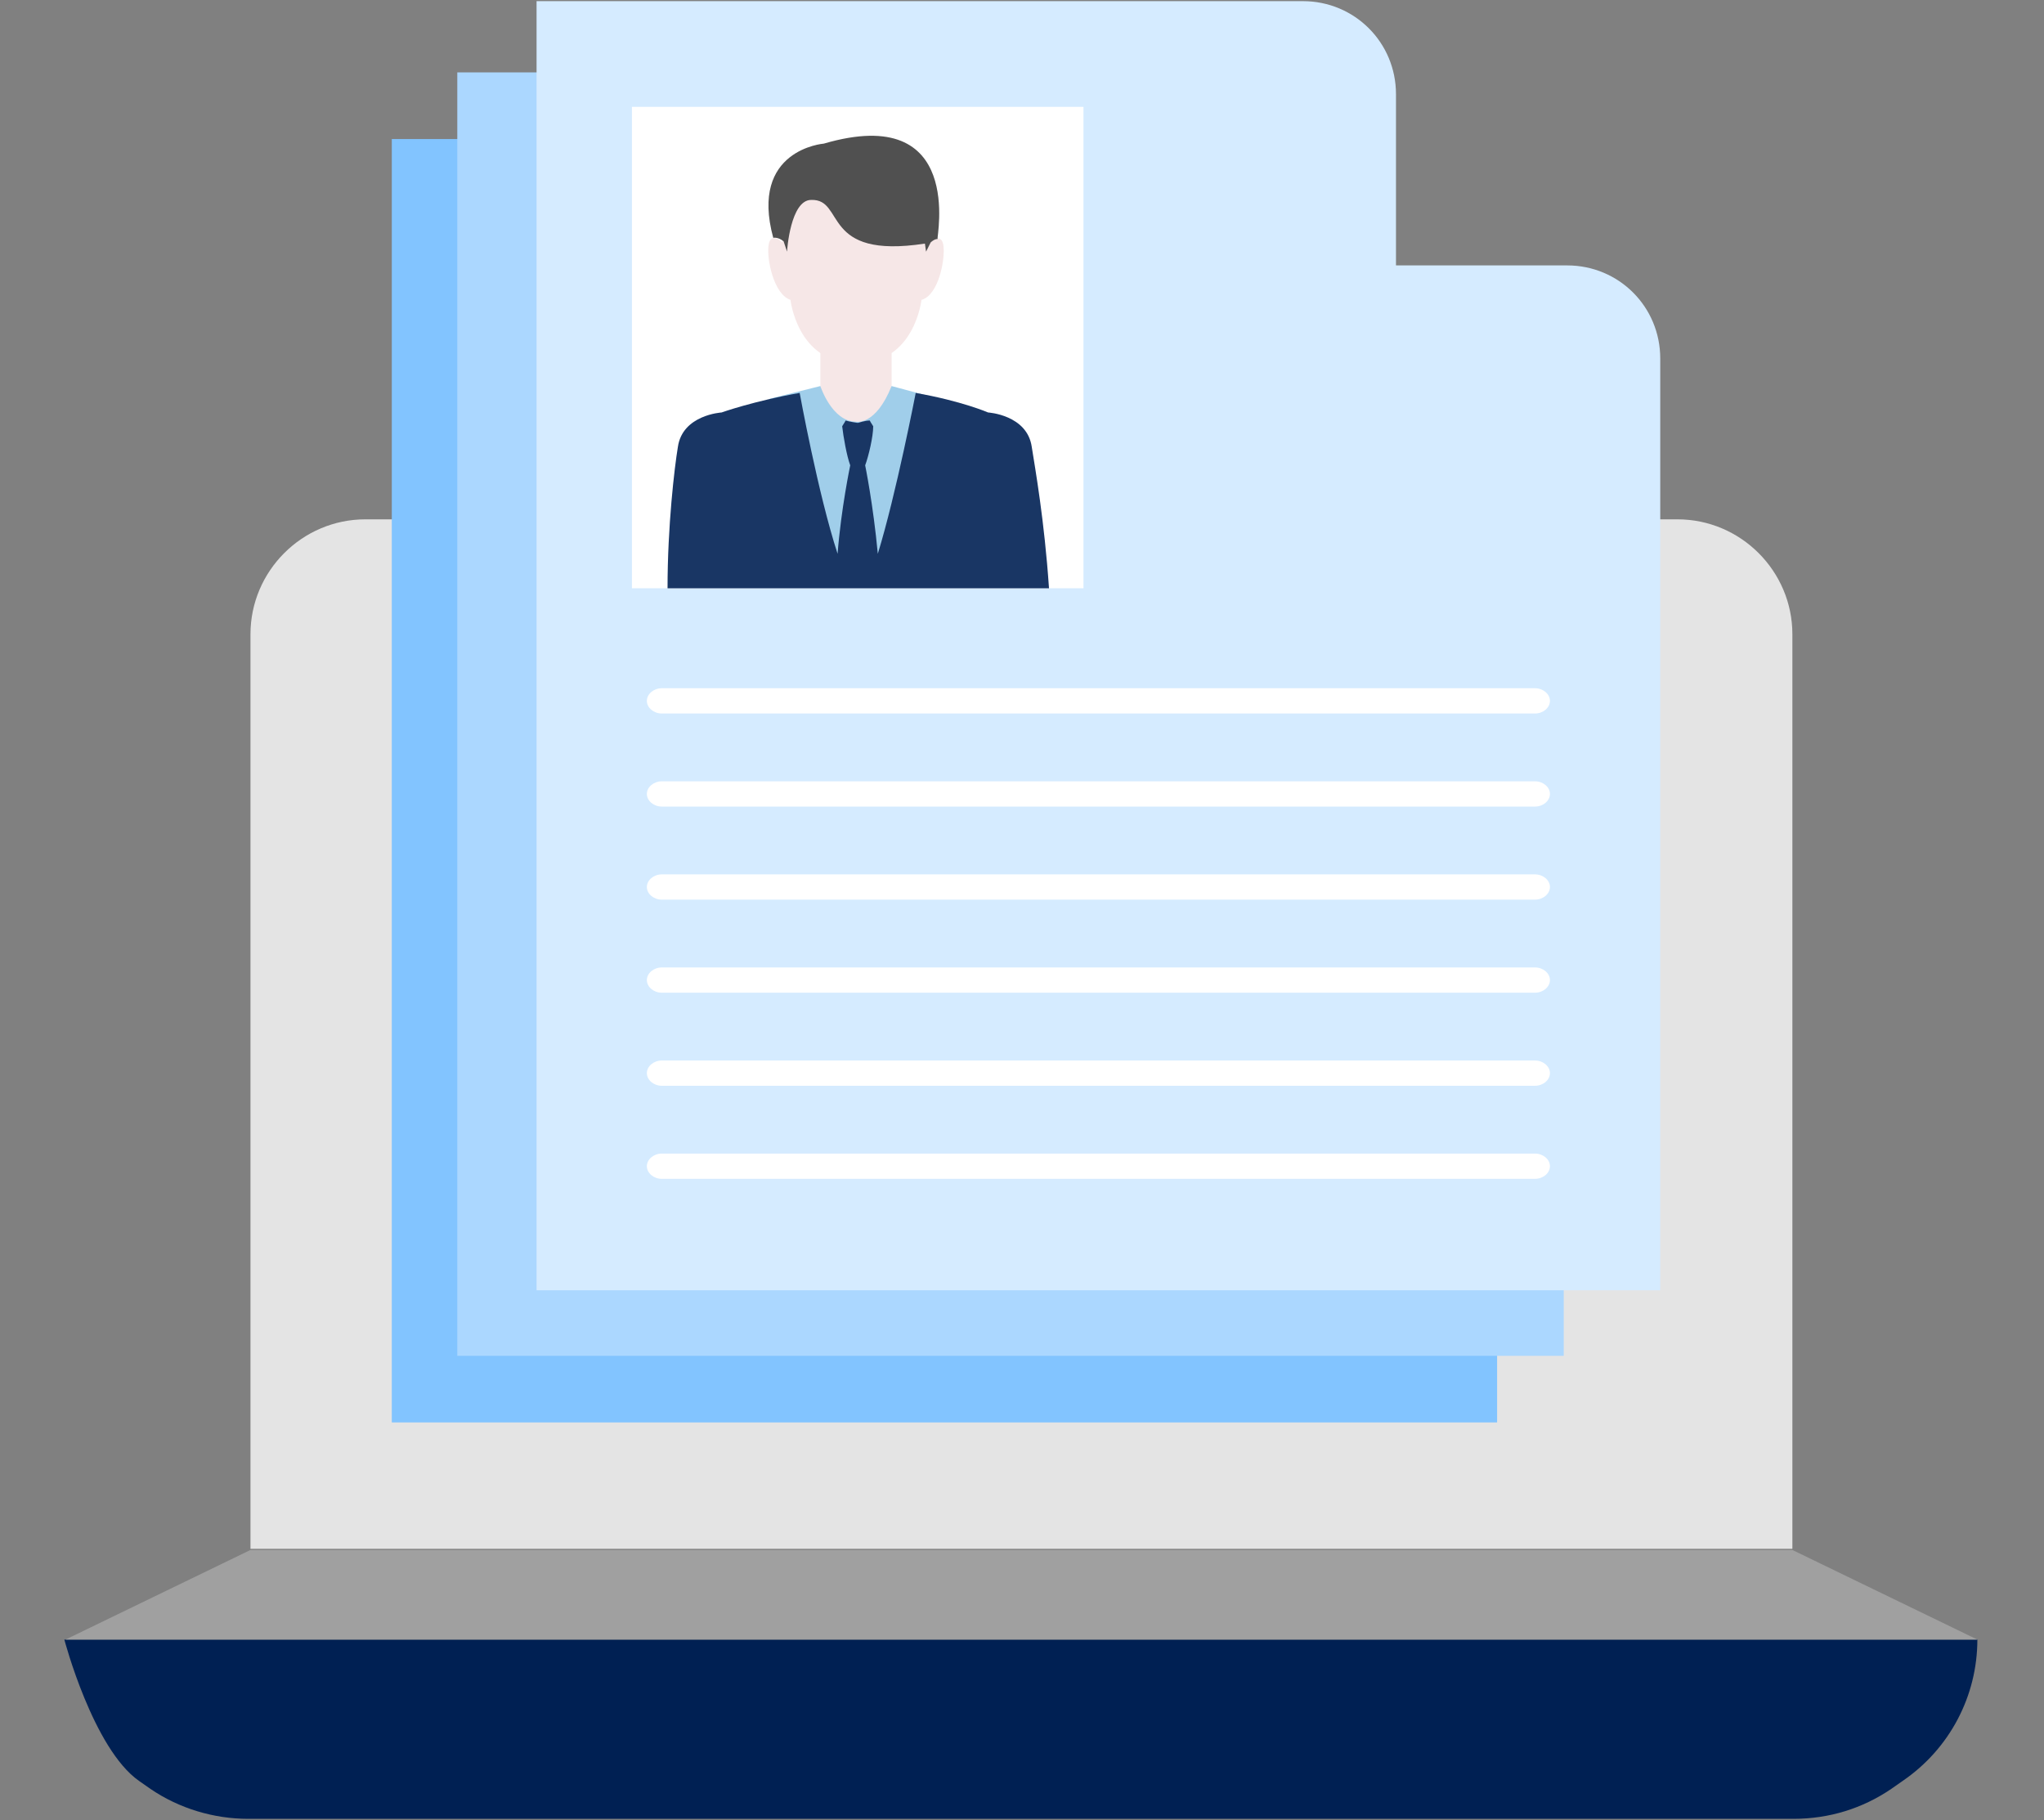
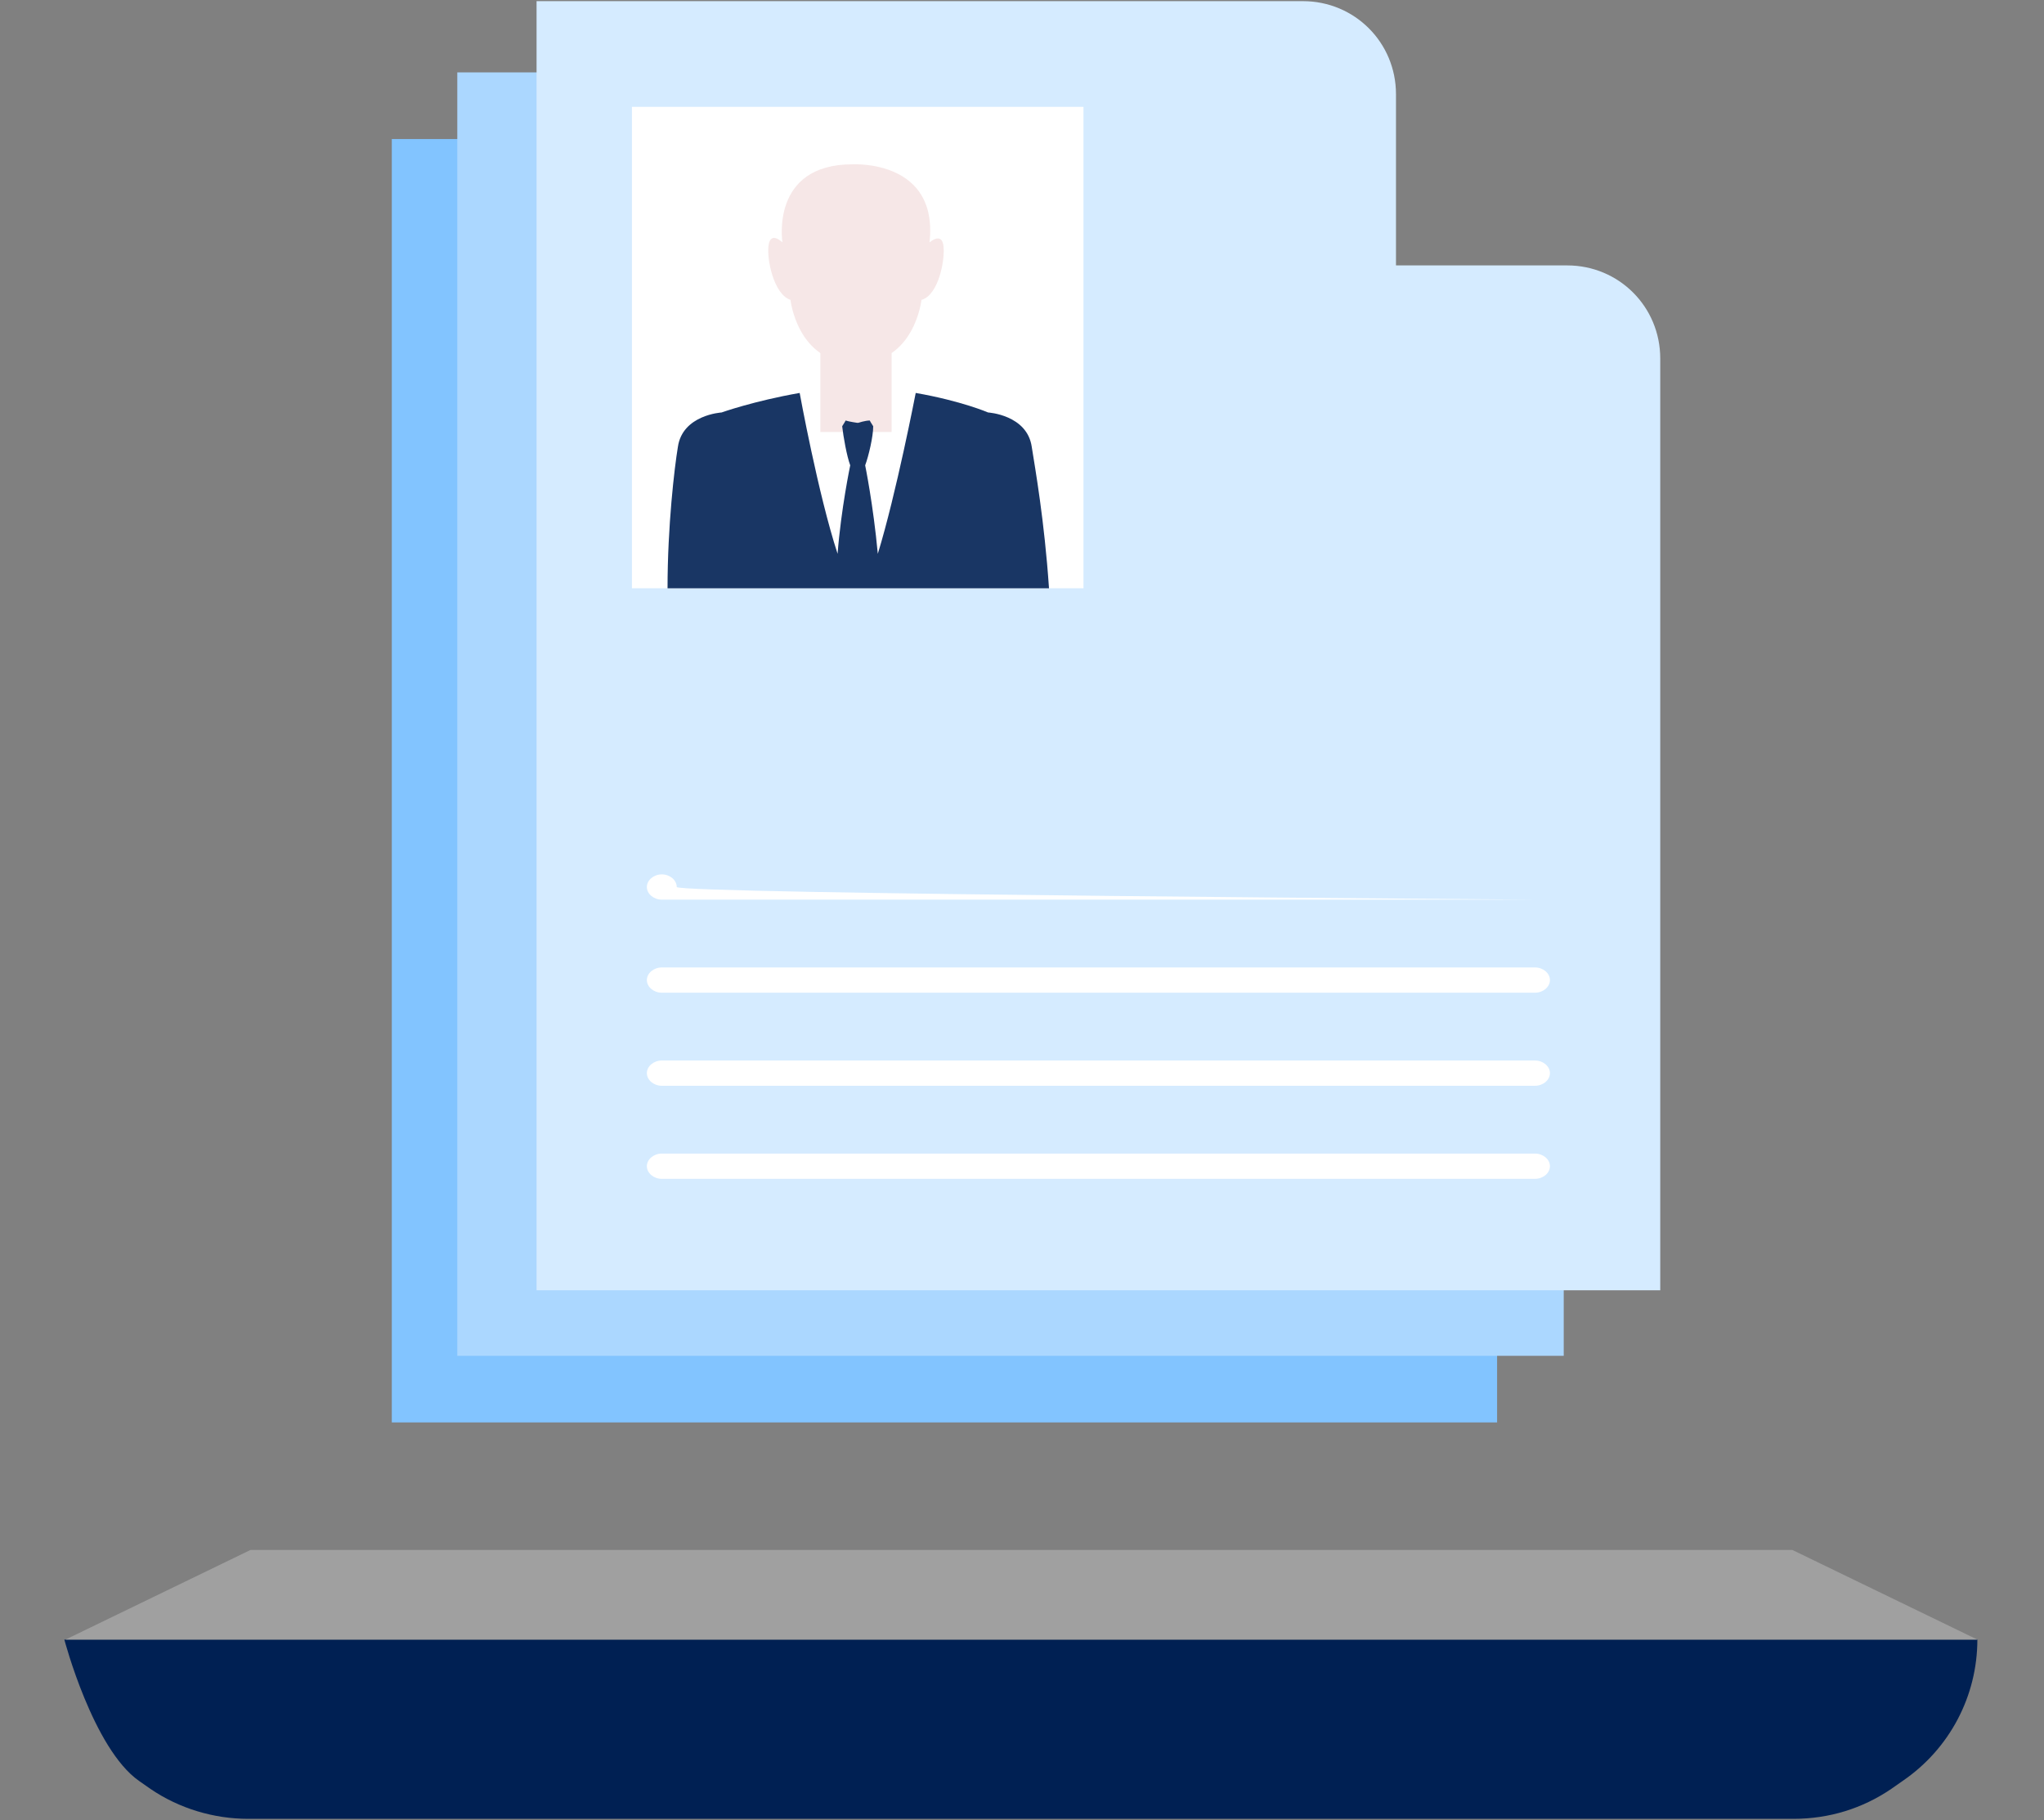
<svg xmlns="http://www.w3.org/2000/svg" version="1.1" id="レイヤー_1" x="0px" y="0px" width="177.9px" height="158.4px" viewBox="0 0 177.9 158.4" style="enable-background:new 0 0 177.9 158.4;" xml:space="preserve">
  <rect x="0" y="0" width="177.9" height="158.4" fill="#808080" stroke="none" />
  <style type="text/css">
	.st0{fill:#E4E4E4;}
	.st1{fill:#002053;}
	.st2{fill:#A0A0A0;}
	.st3{fill:#82C4FF;}
	.st4{fill:#ABD7FF;}
	.st5{fill:#D5EBFF;}
	.st6{fill:#FFFFFF;}
	.st7{fill:#F6E7E7;}
	.st8{fill:#505050;}
	.st9{fill:#A0CEEA;}
	.st10{fill:#193664;}
</style>
-   <path class="st0" d="M156,134.9V55.2c0-5.5-4.5-10-10-10h-8.4h-97h-8.8c-5.5,0-10,4.5-10,10v79.6H156z" />
  <path class="st1" d="M172.1,142.7L172.1,142.7c0,4.9-2.4,9.5-6.5,12.3l-1,0.7c-2.5,1.7-5.4,2.6-8.5,2.6H88.9h-1H21.6  c-3,0-6-0.9-8.5-2.6l-1-0.7c-4-2.8-6.5-12.3-6.5-12.3H172.1z" />
  <polygon class="st2" points="5.7,142.7 21.8,134.9 156,134.9 172.1,142.7 " />
  <polygon class="st3" points="130.3,112.7 130.3,123.8 34.1,123.8 34.1,12.1 46.3,12.1 " />
  <polygon class="st4" points="136.1,89.6 136.1,118 39.8,118 39.8,6.3 52.1,6.3 " />
  <path class="st5" d="M144.5,112.3H46.7V0.1c0,0,47.3,0,66.7,0c4.5,0,8.1,3.6,8.1,8.1v14.9c0,0,8.3,0,14.9,0c4.5,0,8.1,3.6,8.1,8.1  V112.3z" />
  <rect x="55" y="9.3" class="st6" width="39.3" height="41.9" />
-   <path class="st6" d="M133.6,62.1h-76c-0.7,0-1.3-0.5-1.3-1.1c0-0.6,0.6-1.1,1.3-1.1h76c0.7,0,1.3,0.5,1.3,1.1  C134.9,61.6,134.3,62.1,133.6,62.1z" />
-   <path class="st6" d="M133.6,70.2h-76c-0.7,0-1.3-0.5-1.3-1.1c0-0.6,0.6-1.1,1.3-1.1h76c0.7,0,1.3,0.5,1.3,1.1  C134.9,69.7,134.3,70.2,133.6,70.2z" />
-   <path class="st6" d="M133.6,78.3h-76c-0.7,0-1.3-0.5-1.3-1.1s0.6-1.1,1.3-1.1h76c0.7,0,1.3,0.5,1.3,1.1S134.3,78.3,133.6,78.3z" />
+   <path class="st6" d="M133.6,78.3h-76c-0.7,0-1.3-0.5-1.3-1.1s0.6-1.1,1.3-1.1c0.7,0,1.3,0.5,1.3,1.1S134.3,78.3,133.6,78.3z" />
  <path class="st6" d="M133.6,86.4h-76c-0.7,0-1.3-0.5-1.3-1.1s0.6-1.1,1.3-1.1h76c0.7,0,1.3,0.5,1.3,1.1S134.3,86.4,133.6,86.4z" />
  <path class="st6" d="M133.6,94.5h-76c-0.7,0-1.3-0.5-1.3-1.1s0.6-1.1,1.3-1.1h76c0.7,0,1.3,0.5,1.3,1.1S134.3,94.5,133.6,94.5z" />
  <path class="st6" d="M133.6,102.6h-76c-0.7,0-1.3-0.5-1.3-1.1s0.6-1.1,1.3-1.1h76c0.7,0,1.3,0.5,1.3,1.1S134.3,102.6,133.6,102.6z" />
  <g>
    <path class="st7" d="M80.9,21.1c0,0,1-0.9,1.2,0.2c0.2,1.2-0.4,4.4-1.9,4.8c0,0-0.6,5.5-5.6,5.5h-0.2c-5,0-5.6-5.5-5.6-5.5   c-1.5-0.5-2.1-3.7-1.9-4.8c0.2-1.2,1.2-0.2,1.2-0.2s-1.1-6.8,6.1-6.8C74.3,14.3,81.7,13.9,80.9,21.1z" />
-     <path class="st8" d="M71.7,12.5c0,0-6.5,0.5-4.4,8.2c0,0,0.4-0.1,0.9,0.3l0.3,0.9c0-0.1,0.3-4.5,2.1-4.5c3-0.1,0.8,5.2,9.9,3.8   l0.1,0.7l0,0l0.4-0.8c0,0,0.3-0.3,0.6-0.3c0,0,0,0,0,0C81.5,20.7,84,8.9,71.7,12.5z" />
    <rect x="71.4" y="28.1" class="st7" width="6.2" height="9.5" />
-     <path class="st9" d="M81.7,51.2V34.7l-4.1-1.1c-1.4,3.5-3.1,3.1-3.1,3.1c-2.1,0-3.1-3.1-3.1-3.1L67,34.7l1.1,16.4H81.7z" />
    <path class="st10" d="M91.3,51.2c-0.4-5.9-1.2-10.4-1.5-12.3c-0.4-2.8-3.8-3-3.8-3s-2.3-1-6.3-1.7c0,0-1.7,8.8-3.3,14   c-0.4-4.3-1.1-7.7-1.1-7.7c0.3-0.8,0.7-2.5,0.7-3.4c-0.2-0.3-0.3-0.5-0.3-0.5c-0.4,0-1,0.2-1,0.2h-0.1c0,0-0.7-0.1-1-0.2   c0,0-0.1,0.2-0.3,0.5c0.1,0.9,0.4,2.6,0.7,3.4c0,0-0.8,3.8-1.1,7.7c-1.7-5.2-3.3-14-3.3-14c-4,0.7-6.8,1.7-6.8,1.7s-3.4,0.2-3.8,3   c-0.3,1.8-0.9,6.9-0.9,12.3H91.3z" />
  </g>
</svg>